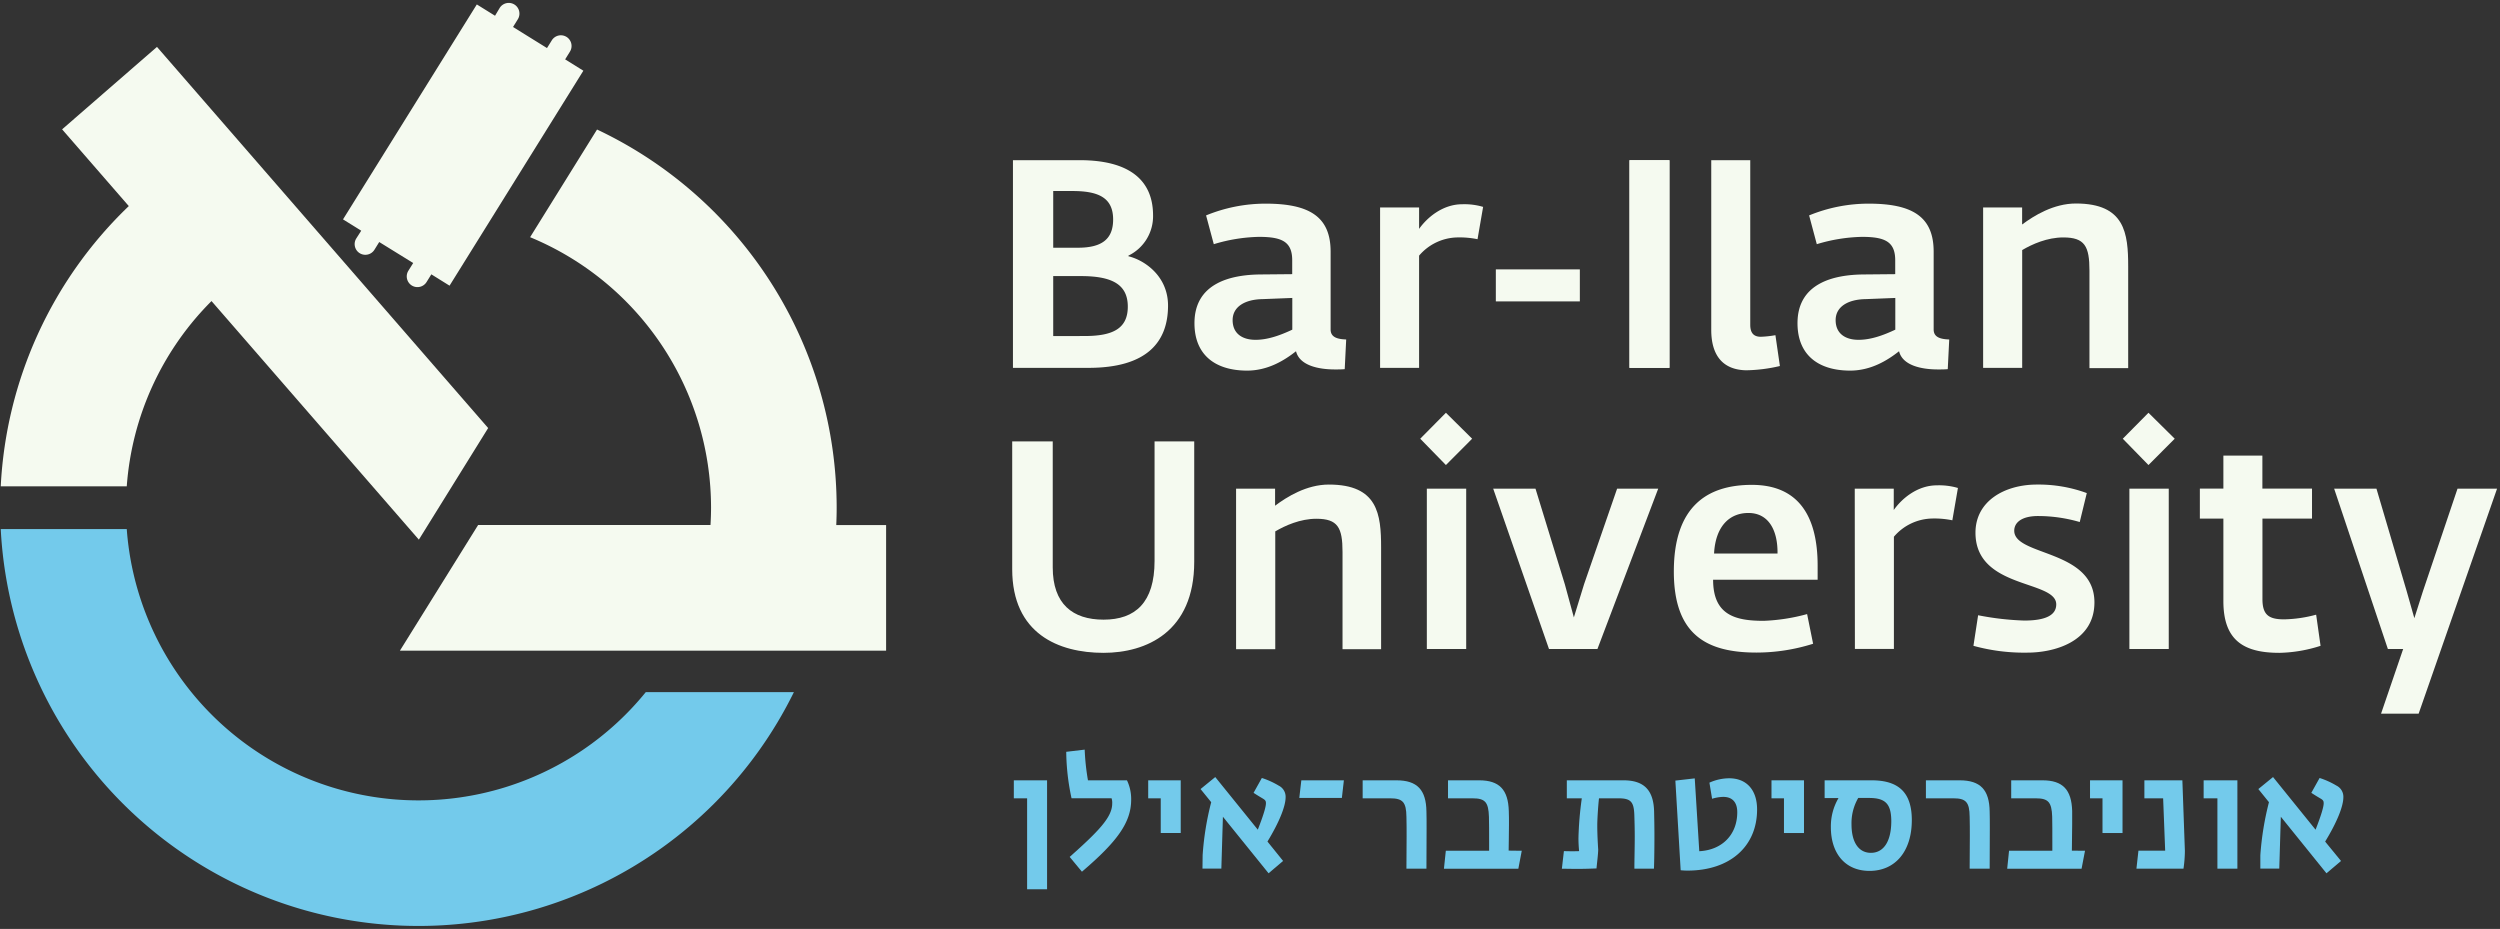
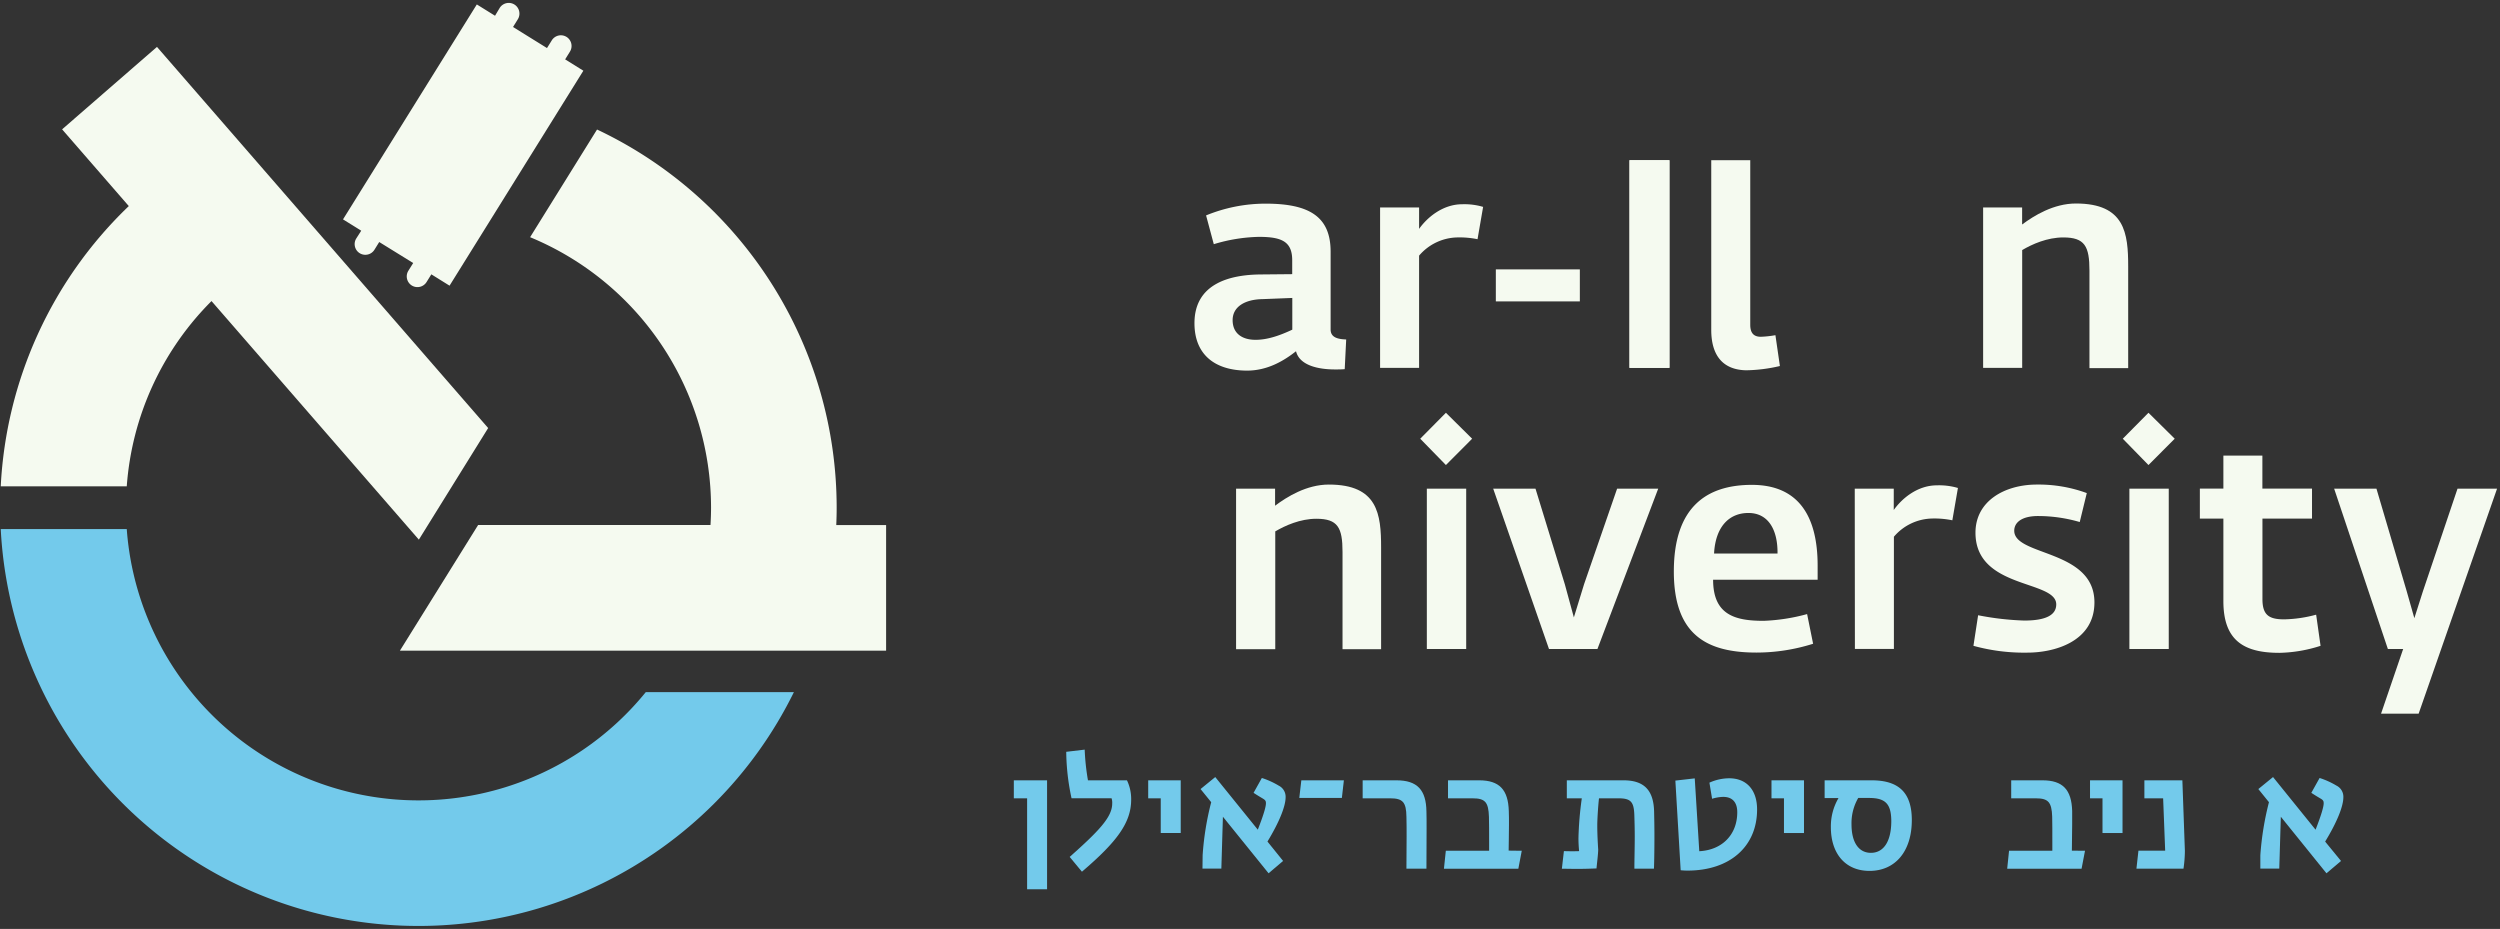
<svg xmlns="http://www.w3.org/2000/svg" viewBox="0 0 833.28 309.62" id="logo-en">
  <rect x="0" y="0" width="833.28" height="309.62" fill="#333333" stroke="none" />
  <path fill="#73caeb" d="M576.34,259.41a16.3,16.3,0,0,0-6.57,1.46l.89,5.37a13.55,13.55,0,0,1,3.7-.63c3.08,0,4.69,1.82,4.69,5.11,0,7.45-5,12.6-12.66,13l-1.51-24.28-6.46.74,1.77,29.89c.68.05,1.3.11,2.29.11,14.07,0,23.18-8,23.18-20.37C585.66,263.32,582.17,259.41,576.34,259.41Z" />
  <path fill="#73caeb" d="M590.46,260.09v6h4.16v11.57h6.67V260.09Z" />
  <path fill="#73caeb" d="M623.84,260.09H608.17V266h4.63a18.67,18.67,0,0,0-2.55,9.7c0,8.9,4.9,14.58,12.87,14.58,8.64,0,14.11-6.56,14.11-16.93C637.23,264.31,633,260.09,623.84,260.09Zm-.25,24.17c-4.12,0-6.46-3.59-6.46-9.48a16.77,16.77,0,0,1,2.24-8.81H623c5.47,0,7.39,2,7.39,7.82C630.36,280.45,627.85,284.26,623.59,284.26Z" />
-   <path fill="#73caeb" d="M663.18,270.5c-.1-7.23-3.07-10.41-10-10.41H641.93v6h9.16c4.17,0,5.37,1.25,5.42,6.15.06,2,.06,4.26.06,6.56,0,4.53-.06,9-.06,10.73h6.67c0-2.29.05-8.23.05-13.44C663.23,273.94,663.23,272,663.18,270.5Z" />
  <path fill="#73caeb" d="M690.58,283.53c0-1.41.1-5.88.1-8.75,0-1.67,0-3.12,0-4.48-.21-7.08-3.12-10.21-9.9-10.21H670.36v6h8.19c4.16,0,5.31,1.25,5.47,6.15.05,2.13.05,5,.05,8.33v3H669.64l-.62,6h24.79l1.15-6Z" />
  <path fill="#73caeb" d="M696.63,260.09v6h4.16v11.57h6.67V260.09Z" />
  <path fill="#73caeb" d="M728.25,283.64l-.84-23.55H714.75v6H721l.68,17.45h-8.91l-.67,6h15.68A42.87,42.87,0,0,0,728.25,283.64Z" />
-   <path fill="#73caeb" d="M734.5,260.09v6h4.59v23.44h6.66V260.09Z" />
  <path fill="#73caeb" d="M781.07,265.72a4.14,4.14,0,0,0-2.29-3.86,26.77,26.77,0,0,0-5.63-2.55l-2.76,4.95c1.25.83,2.24,1.41,3.12,1.93s1,.88,1,1.56c0,1.19-.83,4-2.7,8.8L757.63,259l-4.9,4,3.54,4.38a97.39,97.39,0,0,0-2.87,17.71l0,4.43h6.31l.52-17.29,15.21,18.85,4.85-4.11L775,280.51C778.83,274.26,781.07,268.84,781.07,265.72Z" />
  <path fill="#73caeb" d="M551.34,270.77c-.11-7.35-3.29-10.68-10.22-10.68H522.24v6h17.22c4.37,0,5.2,1.35,5.3,6.15.06,2,.12,4.21.12,6.56,0,3.75-.12,7.81-.12,10.73h6.52c.11-2.71.16-7,.16-11.25C551.44,275.67,551.39,273,551.34,270.77Zm-18.26-5.65h-5.69c0,.28-.11.61-.16,1a112.84,112.84,0,0,0-1.11,13.18c0,1.77.1,3.12.21,4.38-.37.05-1.15.05-2.3.05-.93,0-1.82,0-2.76-.05l-.68,5.88c1.57,0,3.08.05,5.11.05s3.88-.05,6.43-.15c.2-2.09.52-4.48.57-6.25-.15-2.3-.31-5.37-.31-8.18,0-1.79.27-6.29.57-8.91C533,265.72,533,265.39,533.08,265.12Z" />
  <path fill="#73caeb" d="M337.92,260.09v6h4.43v30.31H349v-36.3Z" />
  <path fill="#73caeb" d="M382.71,260.09v6h4.18v11.57h6.66V260.09Z" />
  <path fill="#73caeb" d="M428.51,265.72a4.13,4.13,0,0,0-2.3-3.86,26.64,26.64,0,0,0-5.62-2.55l-2.76,4.95c1.25.83,2.24,1.4,3.12,1.93s1,.88,1,1.56c0,1.19-.83,4-2.71,8.79L405.06,259l-4.9,4,3.55,4.38a95.5,95.5,0,0,0-2.86,17.71l-.05,4.43h6.29l.52-17.29,15.22,18.85,4.84-4.12-5.21-6.46C426.26,274.26,428.51,268.84,428.51,265.72Z" />
  <path fill="#73caeb" d="M433.75,260.09l-.68,5.88h14.19l.67-5.88Z" />
  <path fill="#73caeb" d="M475.45,270.5c-.1-7.23-3.07-10.41-10-10.41H454.19v6h9.18c4.16,0,5.35,1.25,5.41,6.15.06,2,.06,4.26.06,6.56,0,4.53-.06,9-.06,10.73h6.67c0-2.29.05-8.23.05-13.44C475.5,273.94,475.5,272,475.45,270.5Z" />
  <path fill="#73caeb" d="M502.85,283.52c0-1.4.11-5.87.11-8.74,0-1.67,0-3.12-.06-4.48-.21-7.09-3.13-10.21-9.9-10.21H482.64v6h8.18c4.17,0,5.31,1.25,5.46,6.15.06,2.13.06,5,.06,8.33v3H481.91l-.63,6h24.8l1.14-6Z" />
  <path fill="#73caeb" d="M356.54,285.62c9.74-8.65,14.17-13.29,14.17-17.77a4.64,4.64,0,0,0-.21-1.77H357.16a76.13,76.13,0,0,1-1.77-15.49l6.15-.73a77.27,77.27,0,0,0,1.09,10.23h13a14.34,14.34,0,0,1,1.4,6.46c0,7.71-4.84,14.12-16.41,24Z" />
  <path fill="#73caeb" d="M264.62,230.69A139.42,139.42,0,0,1,.25,176.35h42a97.52,97.52,0,0,0,173,54.34Z" />
  <path fill="#F5FAF0" d="M278.74,175c.08-1.9.13-3.82.13-5.74A139.4,139.4,0,0,0,199,43.17L176.69,79.06A97.57,97.57,0,0,1,237,169.24c0,1.93-.07,3.84-.18,5.74H159.37L133.3,216.87H295.35V175Z" />
  <path fill="#F5FAF0" d="M162.71,142.67,52.32,15.63,20.7,43.11,42.93,68.69A139,139,0,0,0,.25,162.11h42a97.23,97.23,0,0,1,28.25-61.76l69.11,79.52Z" />
  <path fill="#F5FAF0" d="M118.75,79.48a3.57,3.57,0,0,0,1.14,4.91h0a3.57,3.57,0,0,0,4.91-1.14l1.6-2.58,11.32,7-1.61,2.58a3.57,3.57,0,0,0,1.15,4.91h0a3.57,3.57,0,0,0,4.91-1.14l1.6-2.58,6.07,3.78,44.6-71.65-6.07-3.78,1.6-2.58a3.57,3.57,0,0,0-1.14-4.91h0a3.56,3.56,0,0,0-4.91,1.15l-1.6,2.57L171,9l1.6-2.58a3.57,3.57,0,0,0-1.14-4.91h0a3.57,3.57,0,0,0-4.91,1.14L165,5.25l-6.07-3.77-44.6,71.64,6.07,3.78Z" />
-   <path fill="#F5FAF0" d="M337.38,189.7V147.12h13.51v42c0,12.23,6.66,17.42,16.94,17.42,10.57,0,17-5.68,17-19.58V147.12h13.22v40.14c0,23.39-16,30.34-30.25,30.34C352.85,217.6,337.38,211.24,337.38,189.7Z" />
  <path fill="#F5FAF0" d="M412,162.88h13v5.68c3.92-2.94,10.48-7.05,17.92-7.05,16.35,0,17.42,9.89,17.42,21v33.87H447.48v-32.4c0-8.13-1.57-11.07-8.71-11.07-5.39,0-10.38,2.26-13.71,4.21v39.26H412Z" />
  <path fill="#F5FAF0" d="M497.7,162.88h14.1l9.79,31.91,3,11L528,194.7l11-31.82h13.7l-20.26,53.45H516.3Z" />
  <path fill="#F5FAF0" d="M557.91,190.49c0-21.44,10.87-28.88,26-28.88,15.37,0,21.93,10.18,21.93,26.92v4.7H571c0,11.75,7.34,13.7,16.84,13.7a63.28,63.28,0,0,0,14.49-2.25l2,9.89a62.79,62.79,0,0,1-18.89,2.94C568.68,217.51,557.91,211.44,557.91,190.49Zm34.56-6c.1-8-3.14-13.51-9.69-13.51s-11,4.7-11.46,13.51Z" />
  <path fill="#F5FAF0" d="M618.21,162.88h13V170c2.54-3.63,7.73-8.23,14.39-8.23a22,22,0,0,1,7,.88l-1.86,10.77a29.8,29.8,0,0,0-6.85-.59,17.19,17.19,0,0,0-12.63,6.07v37.4h-13Z" />
  <path fill="#F5FAF0" d="M657.77,215.26l1.56-10.19a94.41,94.41,0,0,0,15.37,1.77c7.64,0,10.67-2.06,10.67-5.39,0-8.22-26.92-5-26.92-23.89,0-10.67,9.89-16.05,20.46-16.05a46.66,46.66,0,0,1,16.64,2.84L693.2,174A49.74,49.74,0,0,0,679.3,172c-5.28,0-7.93,2.06-7.93,4.9,0,8.52,26.73,6.17,26.73,23.89,0,13.11-13.41,16.74-22.32,16.74A63.38,63.38,0,0,1,657.77,215.26Z" />
  <path fill="#F5FAF0" d="M707.55,146.23l8.56-8.65,8.75,8.65L716.11,155Zm2.2,16.65h13.12v53.45H709.75Z" />
  <path fill="#F5FAF0" d="M741.08,200.37V172.86h-7.84v-10h7.84v-11h13v11h16.54v10H754.1v26.83c0,5.29,2.15,6.75,7.24,6.75A43.88,43.88,0,0,0,772,204.88l1.47,10.38a47.35,47.35,0,0,1-13.7,2.34C748,217.6,741.08,213.59,741.08,200.37Z" />
  <path fill="#F5FAF0" d="M801,216.33h-5.09L778,162.88h14.1l10.08,34.17,2.55,9,2.84-8.91,11.55-34.26H832.3l-26.14,75H793.63Z" />
  <path fill="#F5FAF0" d="M473.38,146.23l8.56-8.65,8.74,8.65L481.94,155Zm2.2,16.65H488.7v53.45H475.58Z" />
-   <path fill="#F5FAF0" d="M337.63,53.39h22.23c16.44,0,24.47,6.56,24.47,18.41a14.6,14.6,0,0,1-8.22,13.41v.2c5.58,1.37,13.21,6.75,13.21,16.44,0,12.24-7.14,20.76-26.53,20.76H337.63Zm21.64,29.18c7.83,0,11.75-2.74,11.75-9.4,0-7.15-4.7-9.5-13.51-9.5h-6.46v18.9ZM361.52,112c9.2,0,14.39-2.35,14.39-9.79s-5.28-10.19-15.66-10.19h-9.2v20Z" />
  <path fill="#F5FAF0" d="M398.13,107.73c0-13.41,12.14-16.16,22-16.25l10.58-.1v-4.6c0-6.17-3.33-7.83-11.07-7.83a55.17,55.17,0,0,0-15.07,2.44L402,71.8a52.2,52.2,0,0,1,19.88-3.92c14.78,0,21.63,4.51,21.63,16v25.94c0,2.65,2.35,3.23,5.19,3.33l-.49,9.89c-1,.1-2.05.1-3.23.1-5.68,0-11.84-1.37-13-6.07-3.82,3-9.3,6.46-16.35,6.46C404.69,123.49,398.13,118,398.13,107.73Zm32.61,2.15V99.31l-9.89.39c-6.07.1-10,2.64-10,7,0,4.7,3.53,6.56,7.54,6.56C422.61,113.31,427,111.64,430.74,109.88Z" />
  <path fill="#F5FAF0" d="M460,69.16h13V76.3c2.54-3.62,7.73-8.22,14.39-8.22a21.75,21.75,0,0,1,6.95.88l-1.86,10.77a29.8,29.8,0,0,0-6.85-.59A17.15,17.15,0,0,0,473,85.21v37.4H460Z" />
  <path fill="#F5FAF0" d="M498.58,89.79h28v10.67h-28Z" />
  <path fill="#F5FAF0" d="M543.13,53.39h13.31v69.22H543.13Z" />
-   <path fill="#F5FAF0" d="M599.13,107.73c0-13.41,12.14-16.16,22-16.25l10.57-.1v-4.6c0-6.17-3.33-7.83-11.06-7.83a55.25,55.25,0,0,0-15.08,2.44L603,71.8a52.15,52.15,0,0,1,19.87-3.92c14.79,0,21.64,4.51,21.64,16v25.94c0,2.65,2.35,3.23,5.19,3.33l-.49,9.89c-1,.1-2.06.1-3.23.1-5.68,0-11.85-1.37-13-6.07-3.82,3-9.3,6.46-16.35,6.46C605.69,123.49,599.13,118,599.13,107.73Zm32.6,2.15V99.31l-9.89.39c-6.07.1-10,2.64-10,7,0,4.7,3.52,6.56,7.54,6.56C623.61,113.31,628,111.64,631.73,109.88Z" />
  <path fill="#F5FAF0" d="M661,69.16h13v5.67c3.92-2.93,10.48-7,17.92-7,16.35,0,17.43,9.89,17.43,21v33.87H696.44V90.2c0-8.12-1.56-11.06-8.71-11.06-5.39,0-10.38,2.25-13.71,4.21v39.26H661Z" />
  <path fill="#F5FAF0" d="M543.13,53.39h13.31v69.22H543.13Z" />
  <path fill="#F5FAF0" d="M582,123.42c-7.81-.16-11.62-5-11.62-13.48V53.39h13v54.86c0,2.73,1.14,4,3.52,4a34.77,34.77,0,0,0,4.87-.53L593.26,122A52.1,52.1,0,0,1,582,123.42Z" />
</svg>